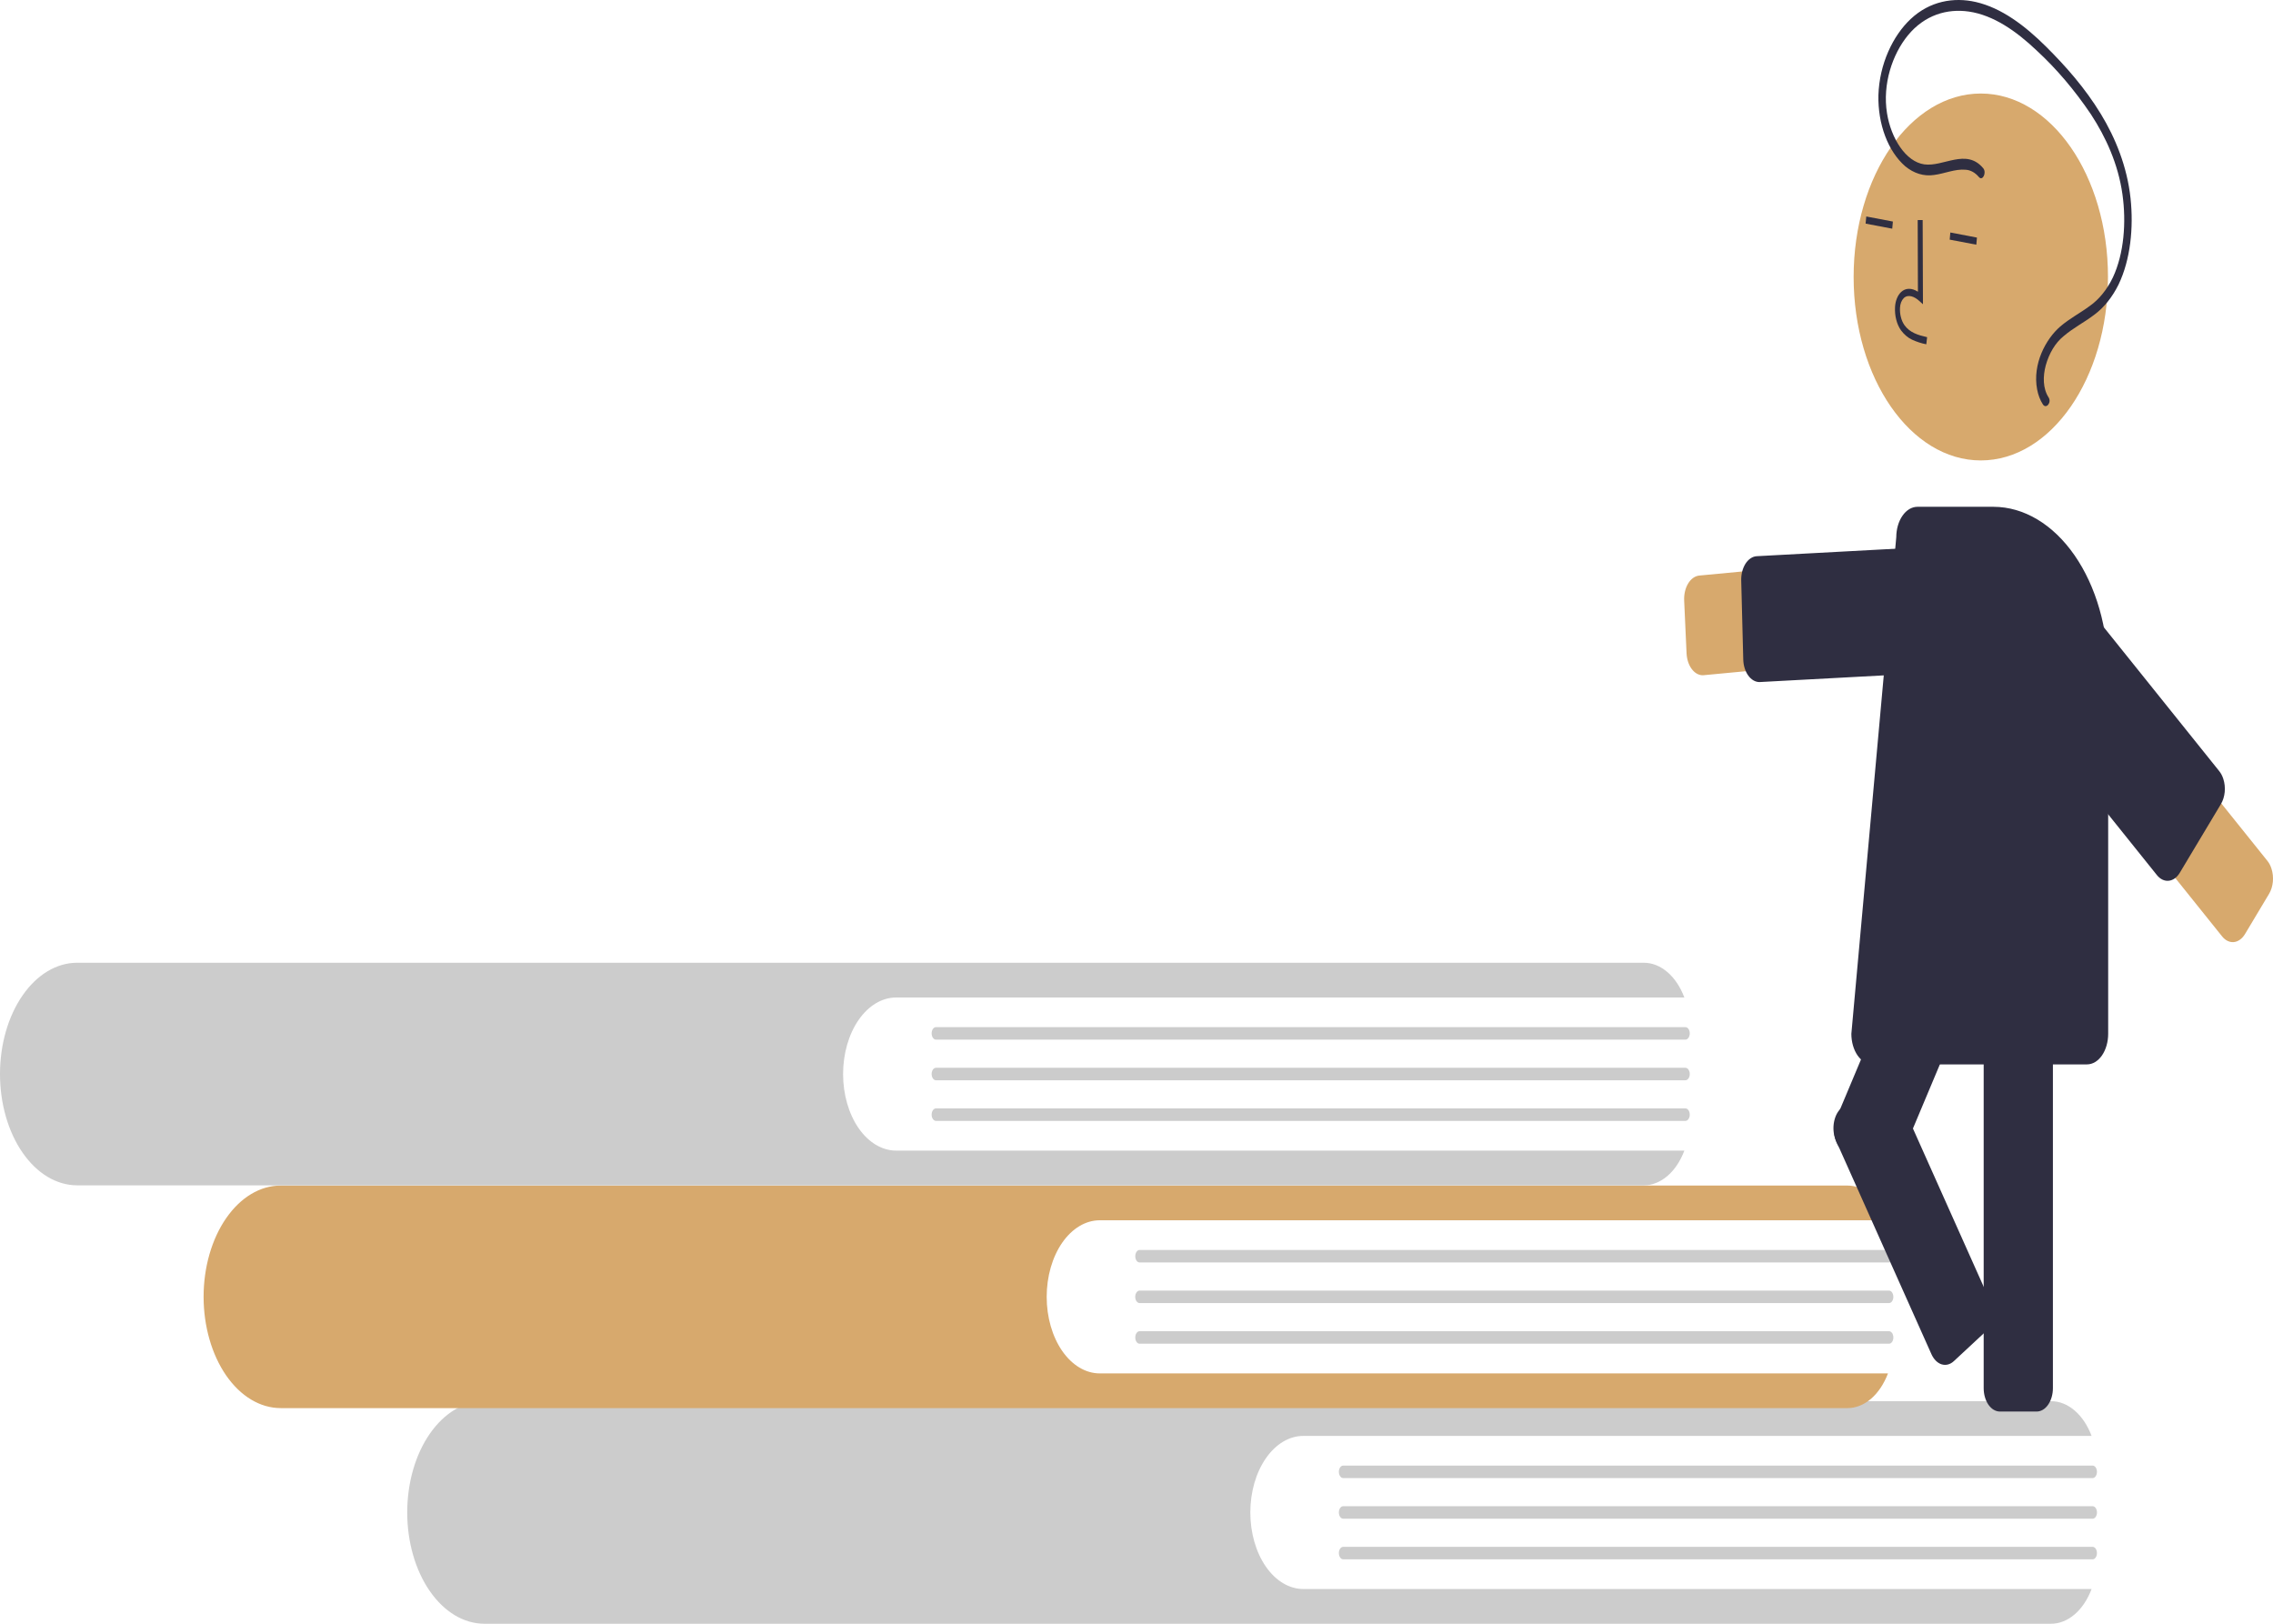
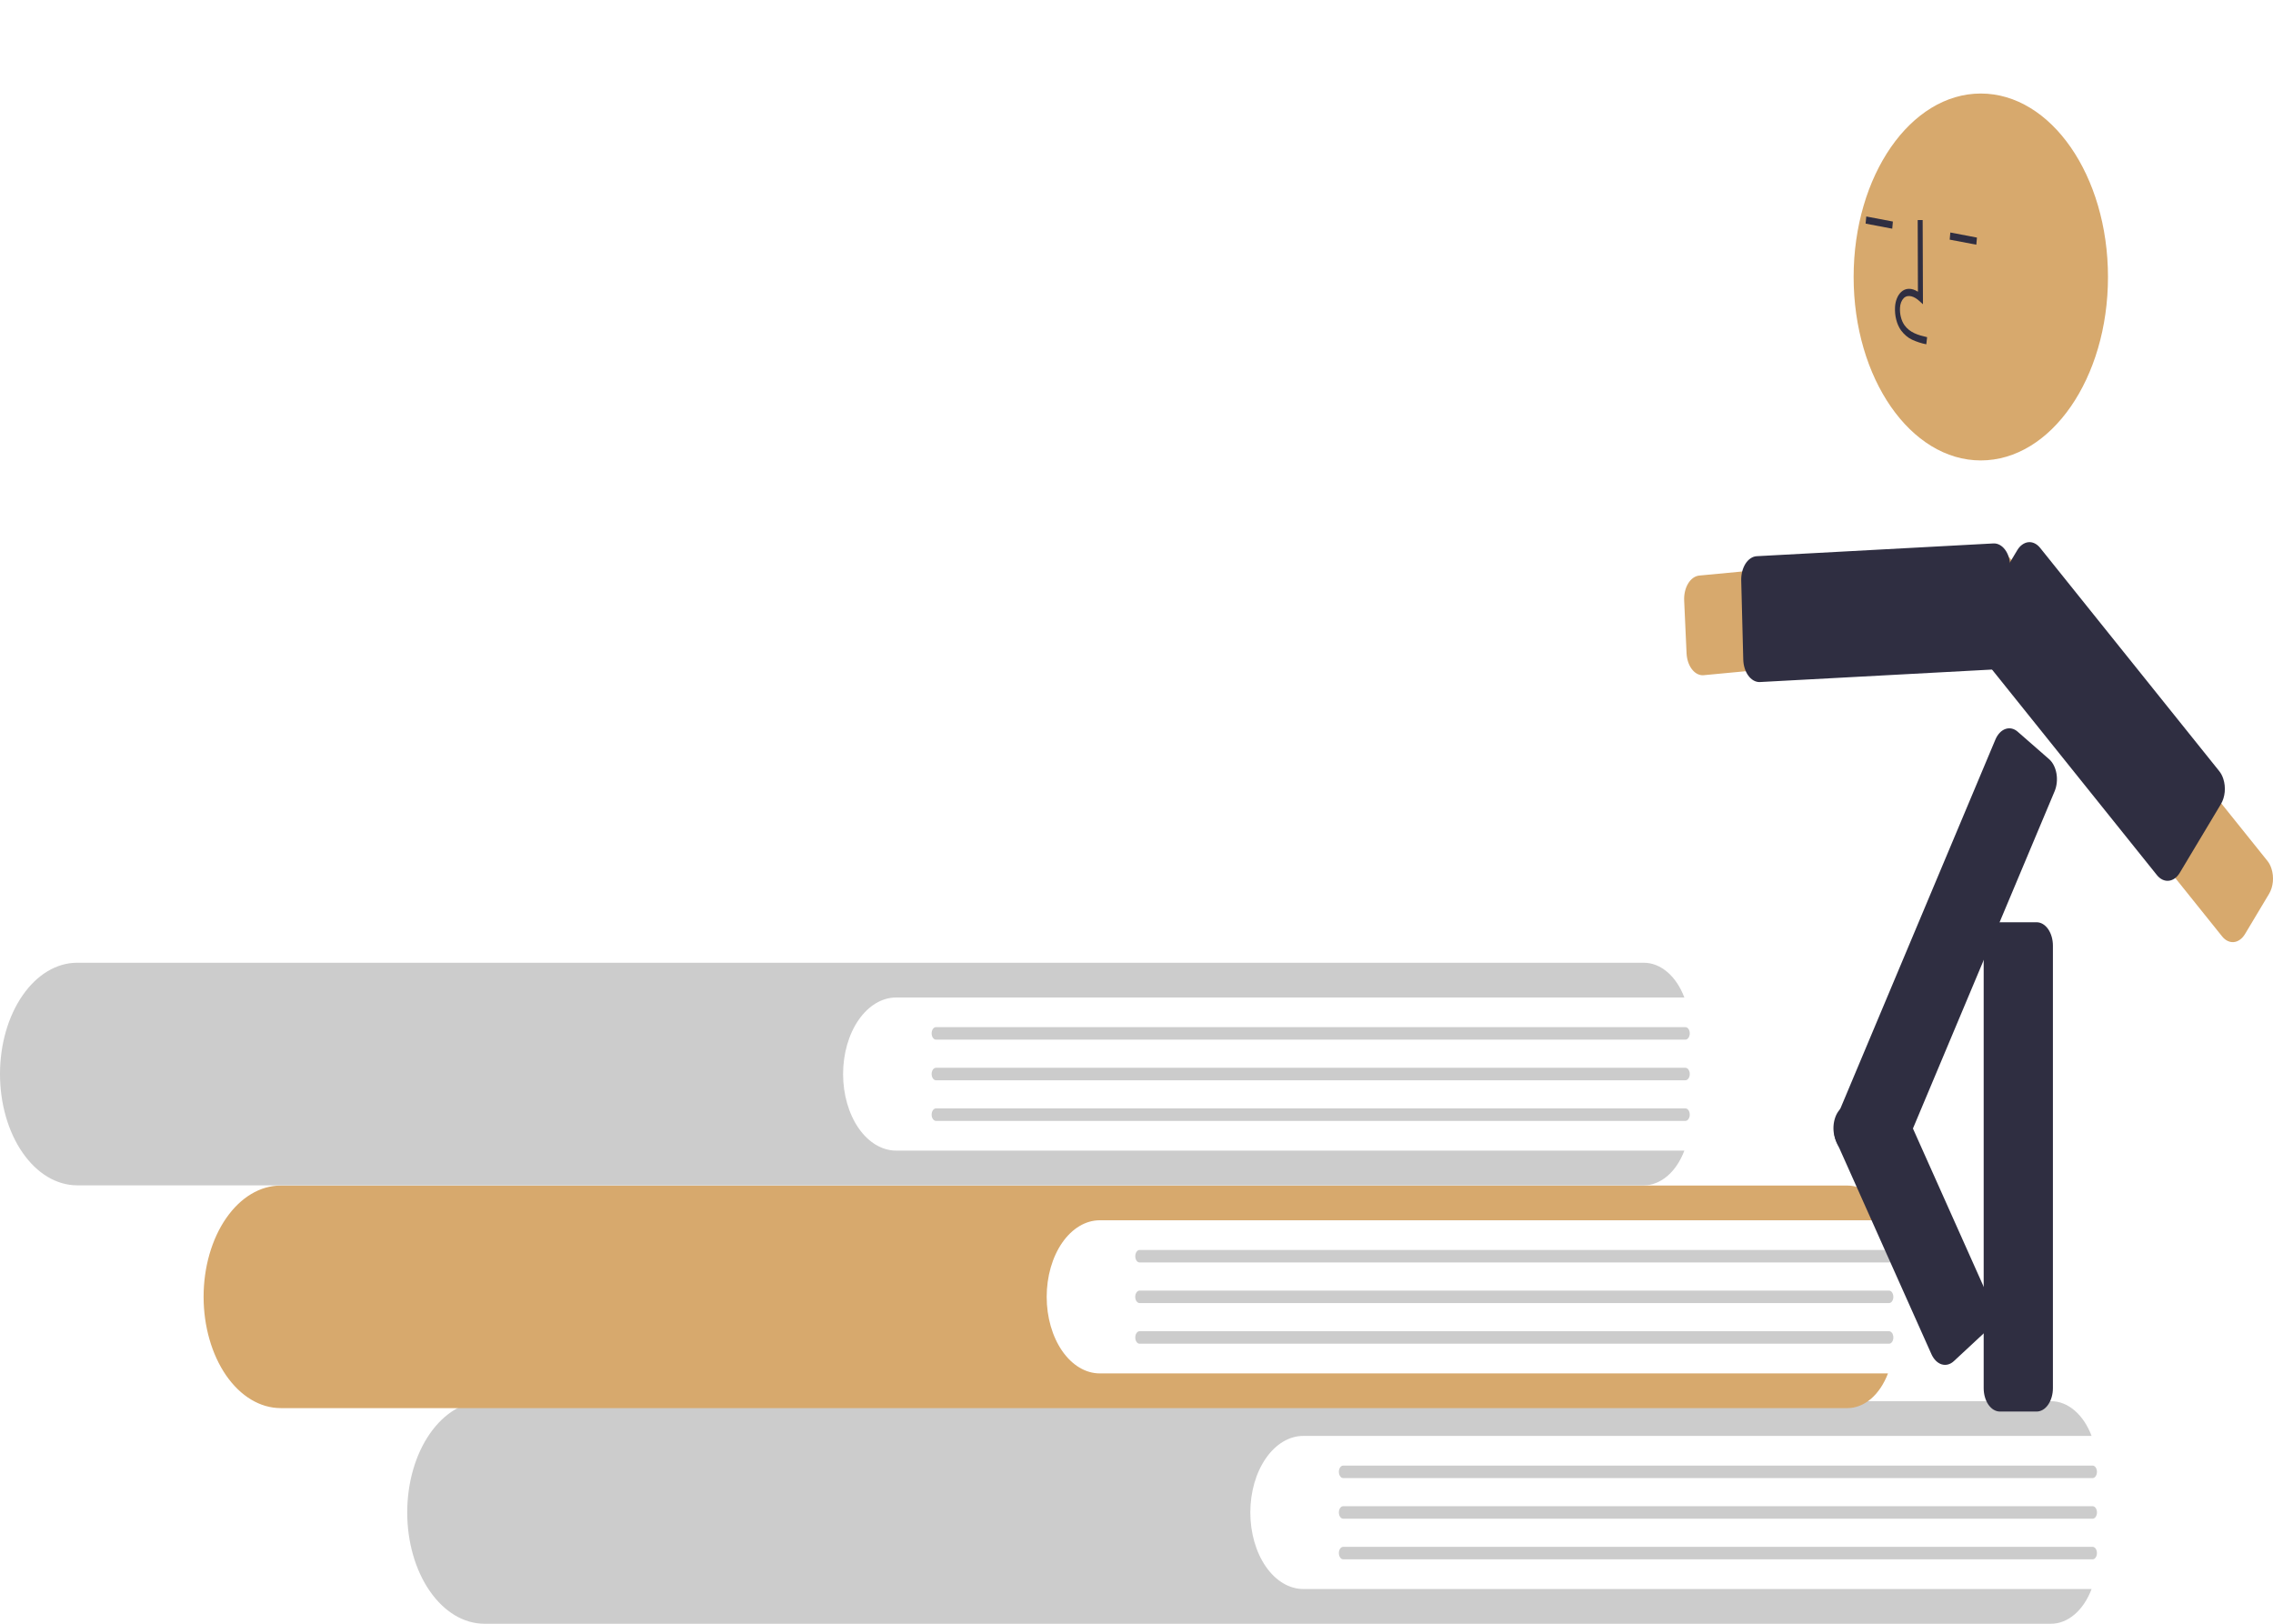
<svg xmlns="http://www.w3.org/2000/svg" width="70" height="50" viewBox="0 0 70 50" fill="none">
  <g clip-path="url(#clip0_1671_14551)">
    <path d="M40.138 48.931C39.705 48.93 39.289 48.682 38.983 48.24C38.677 47.798 38.505 47.198 38.505 46.573C38.505 45.948 38.677 45.349 38.983 44.907C39.289 44.465 39.705 44.216 40.138 44.216H64.413C64.291 43.892 64.111 43.623 63.891 43.434C63.672 43.246 63.422 43.147 63.166 43.147H14.913C14.284 43.148 13.68 43.509 13.235 44.152C12.79 44.794 12.541 45.665 12.541 46.573C12.541 47.481 12.791 48.352 13.236 48.994C13.681 49.637 14.284 49.998 14.913 50H63.166C63.422 50 63.672 49.9 63.891 49.712C64.111 49.524 64.291 49.254 64.413 48.931L40.138 48.931Z" fill="#CCCCCC" />
    <path d="M64.445 45.515H41.365C41.33 45.515 41.296 45.494 41.271 45.458C41.246 45.422 41.232 45.373 41.232 45.322C41.232 45.271 41.246 45.222 41.271 45.186C41.296 45.15 41.33 45.13 41.365 45.13H64.445C64.48 45.13 64.514 45.15 64.539 45.186C64.564 45.222 64.578 45.271 64.578 45.322C64.578 45.373 64.564 45.422 64.539 45.458C64.514 45.494 64.48 45.515 64.445 45.515Z" fill="#CCCCCC" />
    <path d="M64.445 46.766H41.365C41.33 46.766 41.296 46.745 41.271 46.709C41.246 46.673 41.232 46.624 41.232 46.573C41.232 46.522 41.246 46.473 41.271 46.437C41.296 46.401 41.33 46.381 41.365 46.381H64.445C64.481 46.381 64.515 46.401 64.54 46.437C64.565 46.473 64.579 46.522 64.579 46.573C64.579 46.624 64.565 46.673 64.54 46.709C64.515 46.745 64.481 46.766 64.445 46.766Z" fill="#CCCCCC" />
    <path d="M64.445 48.017H41.365C41.33 48.017 41.296 47.996 41.271 47.96C41.246 47.924 41.232 47.875 41.232 47.824C41.232 47.773 41.246 47.724 41.271 47.688C41.296 47.652 41.33 47.632 41.365 47.632H64.445C64.48 47.632 64.514 47.652 64.539 47.688C64.564 47.724 64.578 47.773 64.578 47.824C64.578 47.875 64.564 47.924 64.539 47.96C64.514 47.996 64.48 48.017 64.445 48.017Z" fill="#CCCCCC" />
    <path d="M33.867 42.291C33.434 42.291 33.019 42.042 32.712 41.6C32.406 41.158 32.234 40.559 32.234 39.934C32.234 39.309 32.406 38.709 32.712 38.267C33.019 37.825 33.434 37.577 33.867 37.576H58.143C58.02 37.253 57.84 36.983 57.621 36.795C57.401 36.606 57.151 36.507 56.896 36.507H8.643C8.013 36.508 7.41 36.869 6.965 37.512C6.52 38.154 6.27 39.026 6.27 39.934C6.271 40.842 6.521 41.712 6.965 42.355C7.41 42.997 8.013 43.359 8.643 43.36H56.896C57.151 43.36 57.401 43.261 57.621 43.073C57.84 42.884 58.02 42.614 58.143 42.291L33.867 42.291Z" fill="#D7A96D" />
    <path d="M58.175 38.875H35.095C35.059 38.875 35.026 38.855 35.001 38.819C34.976 38.782 34.962 38.734 34.962 38.683C34.962 38.632 34.976 38.583 35.001 38.547C35.026 38.511 35.059 38.49 35.095 38.49H58.175C58.21 38.49 58.244 38.511 58.269 38.547C58.294 38.583 58.308 38.632 58.308 38.683C58.308 38.734 58.294 38.783 58.269 38.819C58.244 38.855 58.21 38.875 58.175 38.875Z" fill="#CCCCCC" />
    <path d="M58.175 40.126H35.095C35.059 40.126 35.026 40.106 35.001 40.07C34.975 40.034 34.961 39.985 34.961 39.934C34.961 39.883 34.975 39.834 35.001 39.798C35.026 39.761 35.059 39.741 35.095 39.741H58.175C58.21 39.741 58.244 39.761 58.269 39.798C58.294 39.834 58.308 39.883 58.308 39.934C58.308 39.985 58.294 40.034 58.269 40.07C58.244 40.106 58.21 40.126 58.175 40.126Z" fill="#CCCCCC" />
    <path d="M58.175 41.377H35.095C35.059 41.377 35.026 41.357 35.001 41.321C34.976 41.285 34.962 41.236 34.962 41.185C34.962 41.134 34.976 41.085 35.001 41.049C35.026 41.013 35.059 40.992 35.095 40.992H58.175C58.193 40.992 58.21 40.997 58.226 41.007C58.242 41.016 58.257 41.031 58.27 41.048C58.282 41.066 58.292 41.087 58.298 41.111C58.305 41.134 58.309 41.159 58.309 41.185C58.309 41.21 58.305 41.235 58.298 41.258C58.292 41.282 58.282 41.303 58.27 41.321C58.257 41.339 58.242 41.353 58.226 41.363C58.21 41.372 58.193 41.377 58.175 41.377Z" fill="#CCCCCC" />
    <path d="M27.597 35.431C27.164 35.43 26.748 35.182 26.442 34.74C26.136 34.298 25.964 33.698 25.964 33.073C25.964 32.448 26.136 31.849 26.442 31.407C26.748 30.965 27.164 30.716 27.597 30.716H51.872C51.75 30.392 51.57 30.122 51.351 29.934C51.131 29.746 50.881 29.647 50.626 29.646H2.373C1.743 29.648 1.14 30.009 0.695 30.652C0.25 31.294 -7.83267e-05 32.165 1.84197e-08 33.073C0 33.981 0.25 34.852 0.695 35.494C1.14 36.137 1.743 36.498 2.373 36.5H50.626C50.881 36.5 51.131 36.4 51.351 36.212C51.57 36.024 51.75 35.754 51.872 35.431L27.597 35.431Z" fill="#CCCCCC" />
    <path d="M51.904 32.014H28.824C28.789 32.014 28.755 31.993 28.73 31.957C28.705 31.921 28.691 31.872 28.691 31.821C28.691 31.77 28.705 31.721 28.73 31.685C28.755 31.649 28.789 31.629 28.824 31.629H51.904C51.94 31.629 51.974 31.649 51.999 31.685C52.024 31.721 52.038 31.77 52.038 31.821C52.038 31.872 52.024 31.921 51.999 31.957C51.974 31.994 51.94 32.014 51.904 32.014Z" fill="#CCCCCC" />
    <path d="M51.904 33.265H28.824C28.807 33.265 28.79 33.26 28.773 33.25C28.757 33.24 28.742 33.226 28.73 33.208C28.718 33.191 28.708 33.169 28.701 33.146C28.694 33.123 28.691 33.098 28.691 33.072C28.691 33.047 28.694 33.022 28.701 32.999C28.708 32.975 28.718 32.954 28.73 32.936C28.742 32.918 28.757 32.904 28.773 32.895C28.79 32.885 28.807 32.88 28.824 32.88H51.904C51.922 32.88 51.939 32.885 51.956 32.895C51.972 32.904 51.986 32.918 51.999 32.936C52.011 32.954 52.021 32.975 52.028 32.999C52.035 33.022 52.038 33.047 52.038 33.072C52.038 33.098 52.035 33.123 52.028 33.146C52.021 33.169 52.011 33.191 51.999 33.208C51.986 33.226 51.972 33.24 51.956 33.25C51.939 33.26 51.922 33.265 51.904 33.265Z" fill="#CCCCCC" />
    <path d="M51.904 34.516H28.824C28.789 34.516 28.755 34.495 28.73 34.459C28.705 34.423 28.691 34.374 28.691 34.323C28.691 34.272 28.705 34.223 28.73 34.187C28.755 34.151 28.789 34.131 28.824 34.131H51.904C51.922 34.131 51.939 34.136 51.956 34.145C51.972 34.155 51.986 34.169 51.999 34.187C52.011 34.205 52.021 34.226 52.028 34.25C52.035 34.273 52.038 34.298 52.038 34.323C52.038 34.349 52.035 34.374 52.028 34.397C52.021 34.42 52.011 34.441 51.999 34.459C51.986 34.477 51.972 34.491 51.956 34.501C51.939 34.511 51.922 34.516 51.904 34.516Z" fill="#CCCCCC" />
    <path d="M52.438 20.793C52.311 20.793 52.189 20.723 52.097 20.598C52.005 20.473 51.949 20.302 51.94 20.12L51.866 18.489C51.858 18.298 51.902 18.11 51.989 17.967C52.076 17.823 52.2 17.736 52.332 17.723L61.192 16.886C61.332 16.873 61.472 16.899 61.604 16.964C61.737 17.029 61.859 17.131 61.965 17.264C62.07 17.398 62.156 17.559 62.218 17.74C62.28 17.922 62.316 18.118 62.325 18.32C62.334 18.521 62.316 18.723 62.271 18.915C62.226 19.106 62.155 19.282 62.063 19.434C61.971 19.586 61.859 19.71 61.733 19.799C61.608 19.889 61.471 19.941 61.331 19.954L52.471 20.791C52.46 20.793 52.449 20.793 52.438 20.793Z" fill="#D7A96D" />
    <path d="M54.185 21.003C54.056 21.003 53.932 20.93 53.839 20.801C53.746 20.672 53.691 20.496 53.686 20.31L53.623 17.873C53.621 17.779 53.631 17.684 53.654 17.596C53.677 17.507 53.712 17.426 53.756 17.356C53.801 17.287 53.854 17.231 53.914 17.192C53.973 17.152 54.038 17.13 54.103 17.127L61.389 16.734C61.522 16.727 61.651 16.796 61.748 16.926C61.845 17.055 61.902 17.236 61.907 17.427L61.97 19.863C61.972 19.958 61.962 20.052 61.939 20.141C61.916 20.229 61.882 20.311 61.837 20.38C61.792 20.449 61.739 20.505 61.679 20.545C61.62 20.584 61.555 20.606 61.49 20.61L54.204 21.002C54.197 21.003 54.191 21.003 54.185 21.003Z" fill="#2F2E41" />
    <path d="M62.723 43.466H61.589C61.457 43.465 61.33 43.39 61.236 43.255C61.143 43.12 61.09 42.937 61.09 42.746V29.119C61.09 28.928 61.143 28.745 61.236 28.61C61.33 28.476 61.457 28.4 61.589 28.399H62.723C62.855 28.4 62.982 28.476 63.075 28.61C63.169 28.745 63.222 28.928 63.222 29.119V42.746C63.222 42.937 63.169 43.12 63.075 43.255C62.982 43.39 62.855 43.465 62.723 43.466Z" fill="#2F2E41" />
    <path d="M57.692 36.263L56.723 35.415C56.61 35.316 56.529 35.156 56.497 34.971C56.466 34.785 56.486 34.589 56.555 34.426L61.451 22.773C61.52 22.61 61.631 22.493 61.759 22.448C61.888 22.402 62.024 22.432 62.137 22.531L63.106 23.378C63.219 23.477 63.3 23.637 63.332 23.823C63.363 24.008 63.343 24.204 63.274 24.367L58.378 36.02C58.309 36.183 58.198 36.3 58.07 36.346C57.941 36.391 57.806 36.361 57.692 36.263Z" fill="#2F2E41" />
    <path d="M61.001 14.178C63.164 14.178 64.918 11.649 64.918 8.529C64.918 5.409 63.164 2.88 61.001 2.88C58.839 2.88 57.085 5.409 57.085 8.529C57.085 11.649 58.839 14.178 61.001 14.178Z" fill="#D7A96D" />
    <path d="M58.882 10.459C58.756 10.399 58.64 10.301 58.543 10.171C58.478 10.079 58.428 9.967 58.397 9.844C58.365 9.721 58.353 9.589 58.36 9.458C58.364 9.365 58.383 9.274 58.416 9.193C58.448 9.112 58.493 9.043 58.547 8.992C58.687 8.862 58.874 8.862 59.065 8.983L59.058 6.777L59.211 6.776L59.22 9.369L59.101 9.262C58.964 9.137 58.768 9.05 58.63 9.178C58.596 9.212 58.567 9.257 58.547 9.309C58.527 9.361 58.515 9.419 58.513 9.479C58.508 9.577 58.517 9.675 58.541 9.766C58.564 9.858 58.601 9.942 58.649 10.011C58.818 10.245 59.066 10.318 59.348 10.383L59.323 10.602C59.173 10.573 59.026 10.525 58.882 10.459Z" fill="#2F2E41" />
    <path d="M57.474 6.666L57.454 6.886L58.274 7.042L58.294 6.822L57.474 6.666Z" fill="#2F2E41" />
    <path d="M60.063 7.159L60.043 7.379L60.863 7.535L60.883 7.316L60.063 7.159Z" fill="#2F2E41" />
-     <path d="M64.272 32.776H57.668C57.495 32.776 57.329 32.676 57.206 32.5C57.084 32.323 57.015 32.084 57.015 31.834L58.398 16.541C58.399 16.292 58.468 16.055 58.59 15.88C58.712 15.704 58.878 15.606 59.05 15.606H61.394C62.33 15.608 63.227 16.145 63.889 17.1C64.551 18.055 64.923 19.349 64.924 20.7V31.834C64.924 32.084 64.855 32.323 64.733 32.5C64.611 32.676 64.445 32.776 64.272 32.776Z" fill="#2F2E41" />
    <path d="M69.953 26.748C69.994 26.874 70.009 27.015 69.996 27.152C69.982 27.29 69.942 27.419 69.879 27.524L69.138 28.762C69.095 28.833 69.043 28.892 68.984 28.934C68.926 28.977 68.862 29.002 68.797 29.009C68.731 29.016 68.665 29.004 68.603 28.974C68.541 28.945 68.484 28.898 68.434 28.836L61.715 20.462C61.609 20.33 61.522 20.169 61.459 19.989C61.396 19.808 61.359 19.612 61.349 19.41C61.338 19.209 61.356 19.007 61.4 18.815C61.444 18.623 61.514 18.446 61.605 18.293C61.697 18.14 61.808 18.015 61.933 17.924C62.058 17.834 62.194 17.779 62.334 17.765C62.474 17.75 62.614 17.775 62.747 17.839C62.88 17.902 63.002 18.003 63.108 18.135L69.828 26.509C69.881 26.575 69.924 26.657 69.953 26.748Z" fill="#D7A96D" />
    <path d="M68.47 23.985C68.511 24.111 68.526 24.251 68.513 24.389C68.499 24.527 68.459 24.656 68.396 24.761L67.13 26.874C67.044 27.019 66.921 27.108 66.789 27.121C66.657 27.135 66.527 27.073 66.426 26.948L60.909 20.072C60.86 20.011 60.819 19.935 60.789 19.851C60.76 19.766 60.742 19.674 60.738 19.58C60.733 19.486 60.741 19.391 60.762 19.301C60.782 19.211 60.815 19.128 60.858 19.057L62.123 16.944C62.166 16.872 62.218 16.813 62.277 16.771C62.336 16.729 62.399 16.703 62.465 16.696C62.53 16.689 62.596 16.701 62.658 16.731C62.72 16.761 62.778 16.808 62.827 16.869L68.345 23.746C68.398 23.812 68.441 23.893 68.47 23.985Z" fill="#2F2E41" />
-     <path d="M61.075 5.179C60.551 4.554 59.852 5.145 59.259 5.061C58.693 4.981 58.237 4.262 58.113 3.488C57.968 2.585 58.282 1.668 58.755 1.09C59.274 0.457 59.97 0.26 60.633 0.356C61.393 0.467 62.093 0.958 62.724 1.557C63.332 2.118 63.893 2.778 64.396 3.524C64.847 4.216 65.232 5.044 65.364 5.987C65.484 6.845 65.414 7.8 65.071 8.539C64.889 8.917 64.642 9.222 64.355 9.423C64.055 9.645 63.735 9.807 63.445 10.057C63.007 10.436 62.587 11.206 62.736 11.992C62.768 12.164 62.829 12.322 62.913 12.452C63.014 12.608 63.19 12.393 63.089 12.237C62.91 11.962 62.912 11.589 63.001 11.253C63.107 10.874 63.298 10.558 63.545 10.357C63.848 10.096 64.184 9.93 64.496 9.692C64.793 9.473 65.05 9.154 65.244 8.761C65.611 7.997 65.71 7.013 65.613 6.107C65.508 5.128 65.146 4.245 64.698 3.509C64.21 2.708 63.614 2.035 63.007 1.432C62.356 0.786 61.639 0.244 60.85 0.062C60.167 -0.095 59.43 0.034 58.842 0.585C58.293 1.1 57.878 1.972 57.848 2.933C57.839 3.371 57.91 3.804 58.055 4.188C58.2 4.573 58.414 4.894 58.674 5.12C58.94 5.34 59.248 5.434 59.554 5.389C59.88 5.35 60.206 5.196 60.536 5.227C60.685 5.236 60.828 5.315 60.943 5.452C61.058 5.588 61.188 5.314 61.075 5.179Z" fill="#2F2E41" />
    <path d="M56.47 34.623C56.471 34.611 56.473 34.598 56.475 34.586C56.489 34.493 56.515 34.406 56.552 34.328C56.589 34.25 56.637 34.184 56.692 34.133L57.645 33.246C57.756 33.143 57.891 33.108 58.02 33.148C58.15 33.188 58.263 33.301 58.335 33.461L61.273 40.032C61.344 40.193 61.369 40.388 61.341 40.574C61.313 40.761 61.235 40.924 61.124 41.028L60.171 41.914C60.06 42.017 59.925 42.052 59.795 42.012C59.666 41.972 59.553 41.859 59.481 41.699L56.543 35.128C56.476 34.979 56.45 34.799 56.47 34.623Z" fill="#2F2E41" />
  </g>
  <defs>
    <clipPath id="clip0_1671_14551">
      <rect width="70" height="50" fill="white" />
    </clipPath>
  </defs>
</svg>